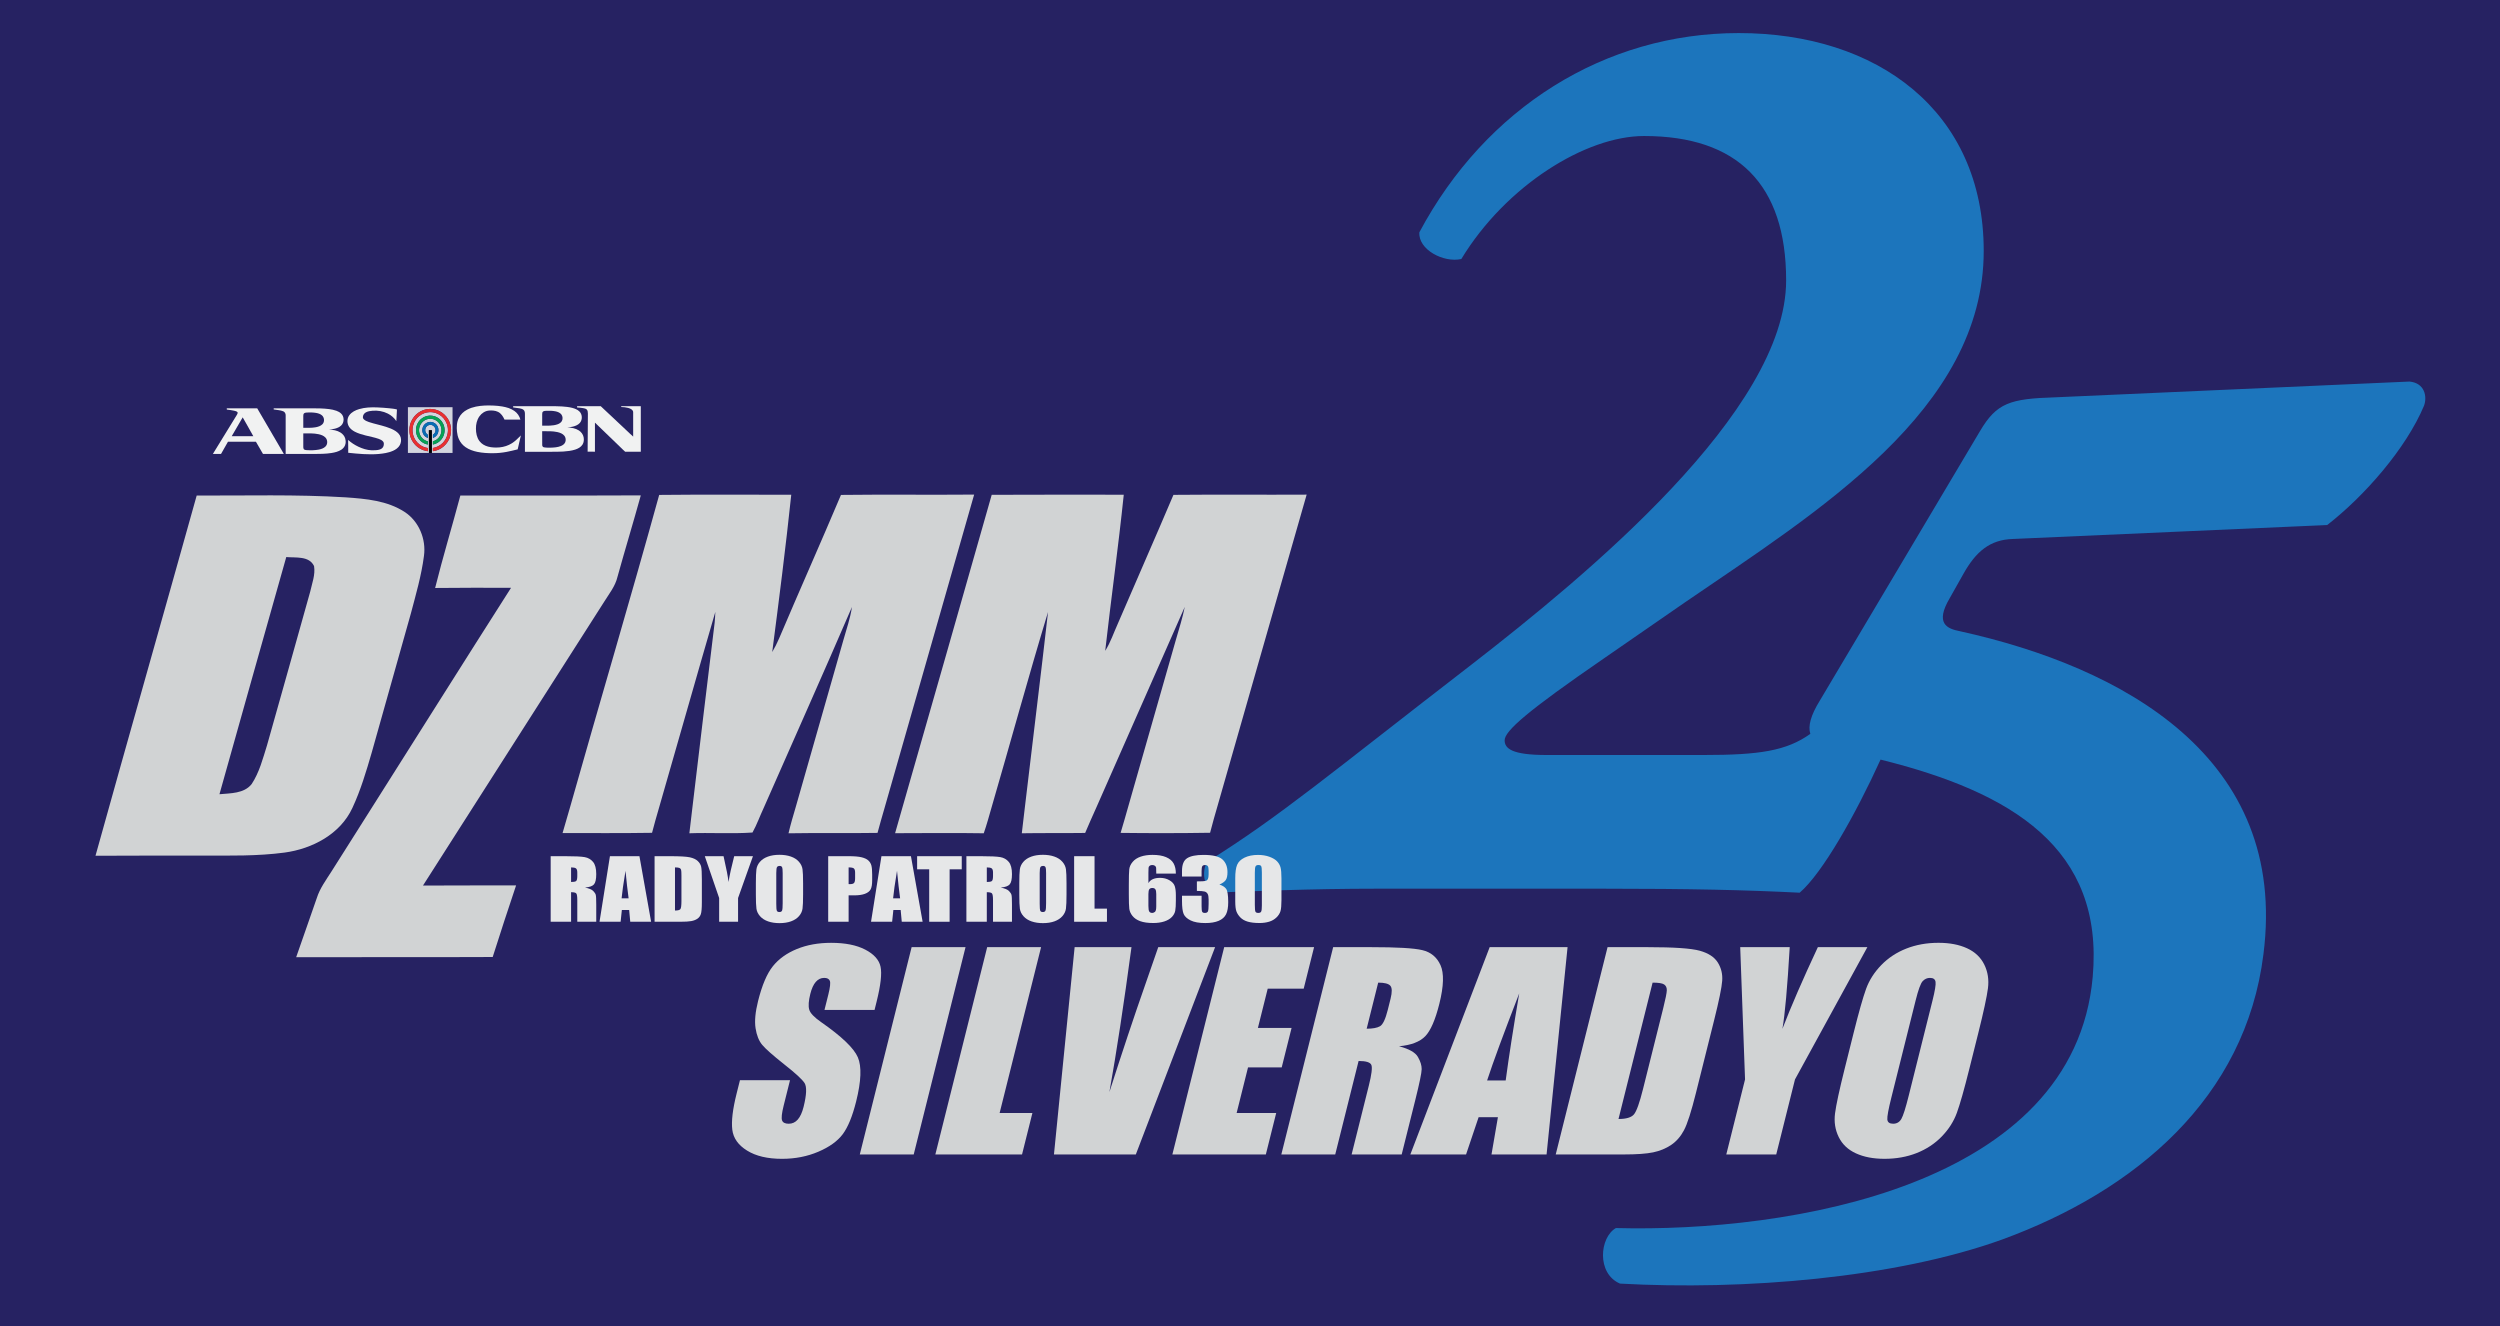
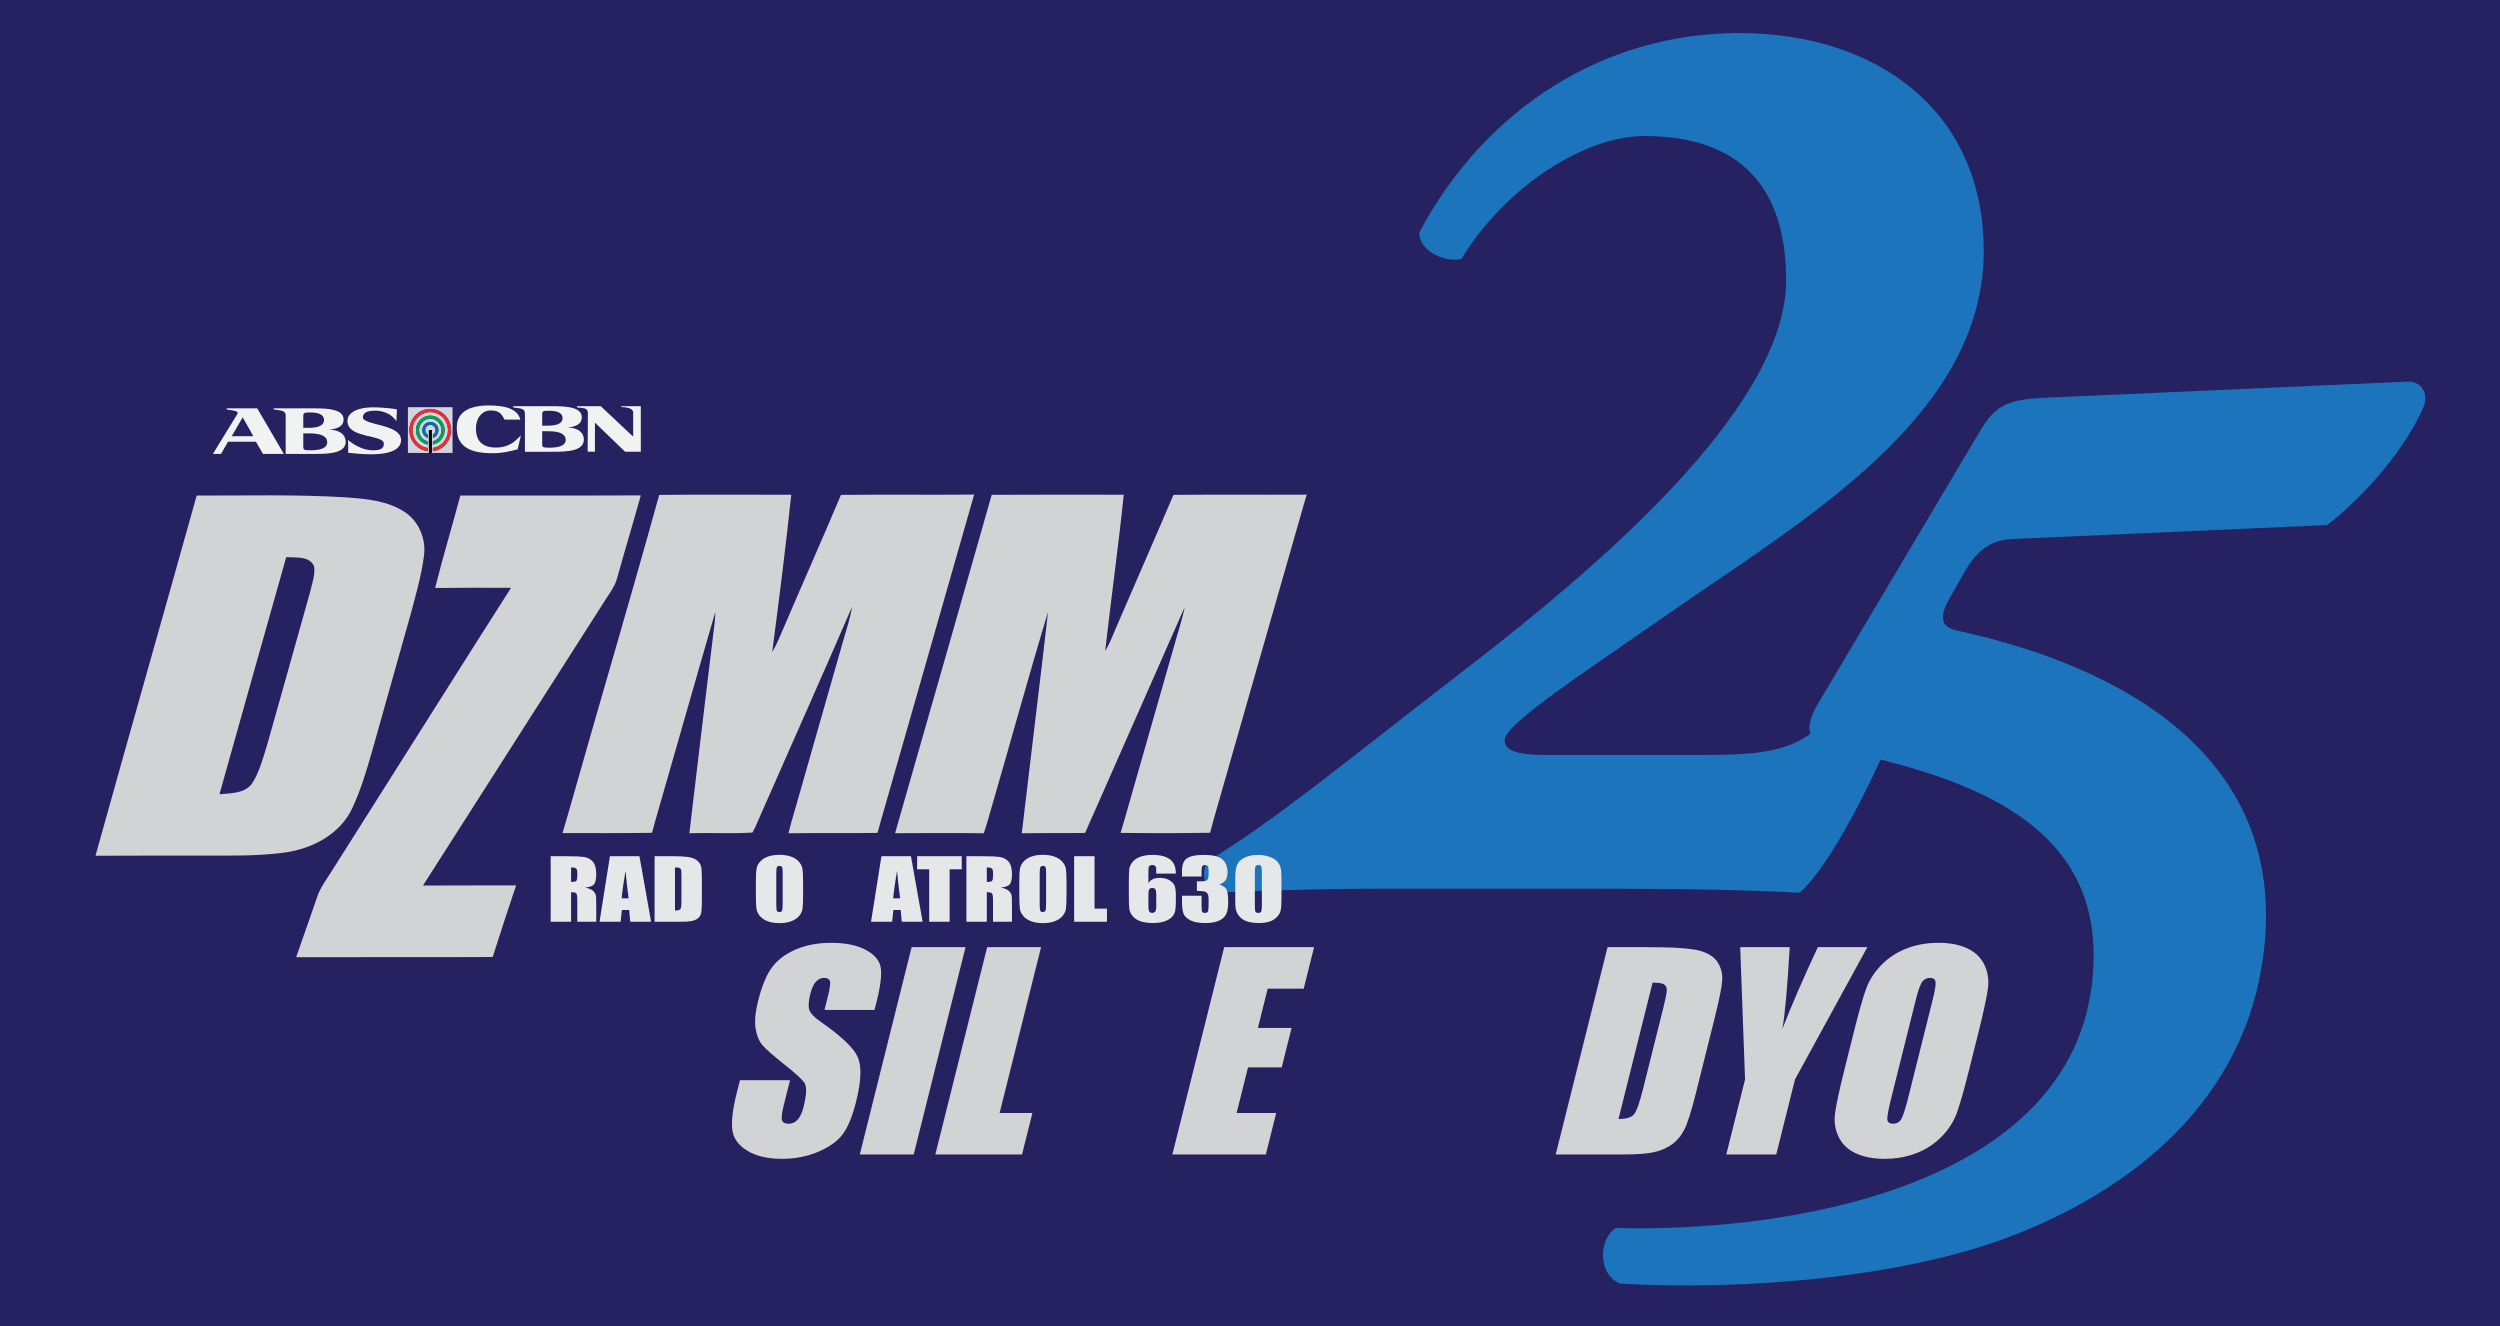
<svg xmlns="http://www.w3.org/2000/svg" version="1.1" x="0px" y="0px" width="1035px" height="549px" viewBox="0 0 1035 549" enable-background="new 0 0 1035 549" xml:space="preserve">
  <g id="Layer_1">
    <rect fill="#262262" width="1035" height="549" />
  </g>
  <g id="Layer_2">
    <path fill="#1C75BC" d="M997.499,157.964l-146.673,6.527c-18.709,0.574-24.199,2.319-31.096,13.971l-66.398,111.714   c-3.678,5.983-4.885,10.423-3.859,13.645c-9.901,7.069-21.12,8.753-44.19,8.753h-64.999c-14.562,0-17.363-2.767-17.363-6.09   c0-3.876,9.528-12.177,40.902-33.766l33.615-23.245c54.906-37.633,123.822-79.7,123.822-145.562   c0-58.118-44.26-90.218-101.411-90.218c-55.468,0-104.775,30.995-132.228,82.468c-0.561,7.193,10.085,12.73,17.368,11.07   c18.491-30.442,51.544-50.92,75.639-50.92c38.659,0,58.832,19.924,58.832,59.775c0,54.242-82.927,122.321-129.988,158.849   c-58.831,45.385-79.563,63.096-109.819,81.919c-2.238,4.423-1.122,9.959,2.241,12.728c15.688-0.557,40.343-1.662,68.358-1.662   h93.007c36.979,0,59.953,0.558,81.804,1.662c9.451-8.12,23.113-32.305,33.486-55.105c54.524,13.552,92.543,36.739,87.838,89.922   c-7.679,86.814-125.604,105.92-197.414,104.022c-6.742,3.862-8.064,18.792,1.697,22.994c50.931,2.841,113.759-2.19,158.373-18.305   c55.104-20.206,100.621-58.531,108.02-118.063c10.416-81.562-58.263-118.847-125.726-133.733   c-5.241-1.02-10.385-3.147-4.116-13.738l5.685-10.086c5.072-9.025,10.851-14.087,20.47-14.352l130.074-5.769   c15.461-12.007,32.658-31.662,40.091-49.394C1004.941,164.197,1003.843,158.525,997.499,157.964z" />
    <g>
      <path fill="#D1D3D4" d="M81.425,205.161c20.569,0.062,41.168-0.531,61.716,0.74c8.351,0.594,17.188,1.346,24.384,6.054    c5.913,3.846,8.965,11.287,7.99,18.209c-1.048,8.097-3.338,15.973-5.426,23.848c-5.394,19.249-10.82,38.487-16.246,57.714    c-2.246,7.717-4.546,15.454-7.948,22.744c-5.033,10.887-16.594,16.909-28.039,18.487c-11.296,1.515-22.731,1.25-34.101,1.26    c-14.741,0.022-29.481-0.042-44.222,0.064C53.363,304.527,67.554,254.892,81.425,205.161 M90.856,328.812    c4.556-0.434,10.173-0.233,13.32-4.197c3.2-4.834,4.641-10.557,6.359-16.026c5.967-21.209,11.984-42.408,17.888-63.639    c0.762-3.465,2.182-6.994,1.599-10.578c-2.003-4.312-7.609-3.391-11.509-3.751C109.252,263.341,100.044,296.082,90.856,328.812" />
      <path fill="#D1D3D4" d="M190.584,205.161c24.903-0.086,49.806,0.052,74.708-0.074c-3.116,11.266-6.526,22.459-9.653,33.726    c-0.912,3.901-3.486,7.048-5.552,10.377c-18.121,28.396-36.274,56.792-54.395,85.197c-6.867,10.727-13.745,21.464-20.58,32.232    c12.855-0.011,25.698-0.097,38.552-0.064c-3.307,9.857-6.549,19.737-9.686,29.647c-27.119,0.137-54.246-0.012-81.364,0.084    c2.808-8.171,5.743-16.311,8.541-24.496c1.261-4.005,3.794-7.406,6.02-10.916c5.604-8.851,11.231-17.679,16.795-26.541    c19.214-30.325,38.298-60.724,57.605-90.983c-10.479-0.021-20.95-0.054-31.431,0.074    C183.347,230.598,187.183,217.933,190.584,205.161" />
      <path fill="#D1D3D4" d="M272.902,204.896c18.227-0.201,36.454-0.053,54.68-0.075c-2.289,21.74-5.064,43.458-7.883,65.123    c1.06-1.813,2.023-3.678,2.84-5.608c8.435-19.862,17.23-39.565,25.623-59.439c18.376-0.233,36.761,0.031,55.136-0.138    c-12.334,43.191-24.69,86.383-37.046,129.575c-1.018,3.487-2.014,6.975-2.957,10.482c-12.281,0.203-24.574-0.051-36.856,0.17    c0.869-3.764,2.003-7.472,3.083-11.181c6.518-22.959,13.11-45.885,19.647-68.834c1.282-4.536,2.852-8.998,3.54-13.671    c-11.964,27.779-24.342,55.38-36.497,83.087c-1.599,3.403-2.849,6.985-4.684,10.28c-8.667,0.595-17.432-0.009-26.131,0.309    c0.414-3.614,0.837-7.229,1.282-10.854c3.073-25.448,6.03-50.919,9.187-76.357c0.149-1.475,0.223-2.946,0.275-4.43    c-7.862,26.985-15.492,54.034-23.292,81.041c-1.006,3.455-2.012,6.921-2.904,10.409c-12.345,0.201-24.701,0.095-37.046,0.106    c1.07-3.562,2.088-7.135,3.105-10.706C248.179,291.056,260.98,248.098,272.902,204.896" />
      <path fill="#D1D3D4" d="M410.567,204.853c18.217-0.116,36.443-0.021,54.671-0.042c-2.238,21.579-5.247,43.075-7.684,64.634    c2.214-3.508,3.508-7.473,5.215-11.225c7.65-17.796,15.471-35.519,23.037-53.347c18.384-0.181,36.76,0.012,55.146-0.095    c-12.347,42.885-24.533,85.823-36.846,128.717c-1.083,3.743-2.174,7.483-3.128,11.27c-12.344,0.2-24.7,0.2-37.045,0.051    c1.112-3.688,2.172-7.398,3.22-11.118c6.592-23.021,13.164-46.031,19.732-69.055c1.281-4.44,2.703-8.85,3.613-13.397    c-12.26,27.729-24.458,55.478-36.687,83.225c-1.536,3.446-3.094,6.88-4.557,10.367c-8.743,0.128-17.484-0.01-26.228,0.139    c0.424-3.754,0.858-7.494,1.324-11.226c3.137-26.806,6.508-53.579,9.537-80.396c-8.138,26.839-15.514,53.908-23.355,80.83    c-1.049,3.605-2.013,7.239-3.254,10.791c-12.237-0.202-24.478-0.054-36.708-0.032c1.04-3.582,2.057-7.153,3.063-10.736    C385.949,291.088,398.36,248.003,410.567,204.853" />
    </g>
    <g>
      <path fill="#E6E7E8" d="M227.978,354.463h5.982c3.986,0,6.687,0.127,8.098,0.386c1.411,0.252,2.563,0.911,3.454,1.968    c0.889,1.059,1.334,2.742,1.334,5.055c0,2.113-0.315,3.534-0.943,4.26c-0.63,0.727-1.868,1.16-3.714,1.308    c1.674,0.351,2.797,0.811,3.373,1.392c0.575,0.583,0.934,1.117,1.074,1.601c0.14,0.486,0.211,1.826,0.211,4.019v7.156h-7.849    v-9.02c0-1.452-0.137-2.352-0.412-2.699c-0.273-0.344-0.994-0.52-2.158-0.52v12.238h-8.45V354.463z M236.428,359.106v6.035    c0.952,0,1.616-0.11,1.999-0.324c0.381-0.22,0.571-0.929,0.571-2.124v-1.49c0-0.86-0.185-1.425-0.552-1.697    C238.079,359.238,237.406,359.106,236.428,359.106z" />
      <path fill="#E6E7E8" d="M264.728,354.463l4.832,27.143h-8.637l-0.452-4.879h-3.026l-0.507,4.879h-8.736l4.308-27.143H264.728z     M260.247,371.918c-0.428-3.078-0.856-6.877-1.285-11.404c-0.862,5.2-1.403,9-1.624,11.404H260.247z" />
      <path fill="#E6E7E8" d="M270.996,354.463h6.323c4.08,0,6.841,0.153,8.278,0.466c1.438,0.313,2.532,0.828,3.283,1.548    c0.75,0.71,1.218,1.509,1.407,2.387c0.185,0.877,0.28,2.601,0.28,5.174v9.507c0,2.437-0.139,4.065-0.413,4.885    c-0.275,0.823-0.751,1.465-1.436,1.93c-0.681,0.464-1.525,0.786-2.53,0.972c-1.002,0.186-2.517,0.275-4.536,0.275h-10.656V354.463    z M279.446,359.106v17.856c1.218,0,1.967-0.204,2.246-0.611c0.281-0.408,0.424-1.519,0.424-3.33v-10.546    c0-1.23-0.049-2.016-0.143-2.362c-0.092-0.35-0.307-0.603-0.642-0.763C280.997,359.187,280.368,359.106,279.446,359.106z" />
-       <path fill="#E6E7E8" d="M311.723,354.463l-6.163,17.321v9.821h-7.83v-9.821l-5.942-17.321h7.763    c1.215,5.297,1.897,8.864,2.051,10.696c0.47-2.897,1.254-6.459,2.356-10.696H311.723z" />
      <path fill="#E6E7E8" d="M332.479,370.356c0,2.729-0.078,4.66-0.232,5.794c-0.153,1.136-0.636,2.172-1.446,3.107    c-0.808,0.938-1.901,1.661-3.281,2.167c-1.377,0.501-2.984,0.753-4.817,0.753c-1.74,0-3.302-0.236-4.687-0.714    c-1.384-0.474-2.501-1.188-3.343-2.138c-0.844-0.947-1.344-1.985-1.506-3.1c-0.158-1.121-0.24-3.074-0.24-5.87v-4.645    c0-2.726,0.079-4.66,0.229-5.794c0.157-1.135,0.637-2.17,1.448-3.107c0.81-0.943,1.903-1.66,3.283-2.165    c1.376-0.503,2.983-0.754,4.816-0.754c1.739,0,3.303,0.235,4.688,0.713c1.385,0.475,2.5,1.188,3.34,2.138    c0.843,0.947,1.347,1.984,1.506,3.101c0.161,1.12,0.242,3.075,0.242,5.869V370.356z M324.028,361.437    c0-1.264-0.087-2.071-0.252-2.421c-0.169-0.356-0.513-0.529-1.033-0.529c-0.442,0-0.781,0.143-1.013,0.426    c-0.236,0.285-0.353,1.125-0.353,2.524v12.675c0,1.578,0.076,2.55,0.231,2.92c0.154,0.368,0.512,0.552,1.073,0.552    c0.577,0,0.945-0.21,1.105-0.638c0.161-0.425,0.242-1.437,0.242-3.033V361.437z" />
-       <path fill="#E6E7E8" d="M342.875,354.463h8.512c2.3,0,4.072,0.15,5.31,0.451c1.235,0.302,2.168,0.736,2.79,1.311    c0.623,0.568,1.042,1.26,1.263,2.066c0.222,0.813,0.331,2.066,0.331,3.768v2.364c0,1.731-0.211,2.993-0.64,3.787    c-0.429,0.792-1.216,1.402-2.36,1.826c-1.145,0.428-2.639,0.642-4.485,0.642h-2.267v10.928h-8.454V354.463z M351.328,359.106    v6.908c0.239,0.011,0.445,0.018,0.621,0.018c0.775,0,1.314-0.158,1.613-0.479c0.302-0.32,0.453-0.982,0.453-1.985v-2.234    c0-0.929-0.172-1.532-0.523-1.808C353.146,359.246,352.423,359.106,351.328,359.106z" />
      <path fill="#E6E7E8" d="M377.131,354.463l4.833,27.143h-8.637l-0.453-4.879h-3.023l-0.508,4.879h-8.736l4.311-27.143H377.131z     M372.65,371.918c-0.425-3.078-0.856-6.877-1.284-11.404c-0.862,5.2-1.404,9-1.622,11.404H372.65z" />
      <path fill="#E6E7E8" d="M398.161,354.463v5.432h-5.019v21.711h-8.451v-21.711h-5v-5.432H398.161z" />
      <path fill="#E6E7E8" d="M400.088,354.463h5.982c3.986,0,6.686,0.127,8.099,0.386c1.411,0.252,2.561,0.911,3.452,1.968    c0.889,1.059,1.334,2.742,1.334,5.055c0,2.113-0.313,3.534-0.944,4.26c-0.626,0.727-1.865,1.16-3.713,1.308    c1.674,0.351,2.799,0.811,3.372,1.392c0.576,0.583,0.935,1.117,1.074,1.601c0.14,0.486,0.211,1.826,0.211,4.019v7.156h-7.848    v-9.02c0-1.452-0.137-2.352-0.412-2.699c-0.274-0.344-0.994-0.52-2.157-0.52v12.238h-8.45V354.463z M408.538,359.106v6.035    c0.95,0,1.616-0.11,1.995-0.324c0.383-0.22,0.574-0.929,0.574-2.124v-1.49c0-0.86-0.187-1.425-0.552-1.697    C410.186,359.238,409.513,359.106,408.538,359.106z" />
      <path fill="#E6E7E8" d="M441.536,370.356c0,2.729-0.074,4.66-0.229,5.794c-0.156,1.136-0.637,2.172-1.447,3.107    c-0.807,0.938-1.904,1.661-3.28,2.167c-1.38,0.501-2.985,0.753-4.816,0.753c-1.74,0-3.303-0.236-4.69-0.714    c-1.384-0.474-2.497-1.188-3.34-2.138c-0.843-0.947-1.345-1.985-1.507-3.1c-0.161-1.121-0.238-3.074-0.238-5.87v-4.645    c0-2.726,0.074-4.66,0.229-5.794c0.152-1.135,0.636-2.17,1.446-3.107c0.81-0.943,1.901-1.66,3.281-2.165    c1.379-0.503,2.984-0.754,4.819-0.754c1.738,0,3.3,0.235,4.684,0.713c1.388,0.475,2.501,1.188,3.344,2.138    c0.843,0.947,1.343,1.984,1.506,3.101c0.159,1.12,0.239,3.075,0.239,5.869V370.356z M433.086,361.437    c0-1.264-0.084-2.071-0.25-2.421c-0.167-0.356-0.512-0.529-1.035-0.529c-0.441,0-0.777,0.143-1.012,0.426    c-0.235,0.285-0.352,1.125-0.352,2.524v12.675c0,1.578,0.075,2.55,0.229,2.92c0.154,0.368,0.512,0.552,1.074,0.552    c0.578,0,0.942-0.21,1.105-0.638c0.161-0.425,0.239-1.437,0.239-3.033V361.437z" />
      <path fill="#E6E7E8" d="M453.139,354.463v21.711h5.141v5.432h-13.59v-27.143H453.139z" />
      <path fill="#E6E7E8" d="M486.803,361.672h-8.109c0-1.267-0.018-2.06-0.05-2.39c-0.035-0.33-0.196-0.605-0.482-0.831    c-0.288-0.222-0.682-0.333-1.174-0.333c-0.416,0-0.757,0.105-1.024,0.315c-0.27,0.214-0.423,0.489-0.463,0.822    c-0.04,0.338-0.059,1.013-0.059,2.032v4.323c0.413-0.729,1.022-1.271,1.825-1.636c0.804-0.362,1.795-0.544,2.972-0.544    c1.484,0,2.797,0.333,3.936,1.007c1.136,0.67,1.859,1.475,2.166,2.415c0.307,0.938,0.463,2.206,0.463,3.805v2.164    c0,1.9-0.089,3.312-0.26,4.241c-0.177,0.928-0.643,1.785-1.396,2.574c-0.757,0.789-1.794,1.398-3.112,1.834    c-1.319,0.439-2.854,0.656-4.604,0.656c-2.184,0-3.969-0.253-5.362-0.754c-1.392-0.505-2.465-1.227-3.222-2.173    c-0.756-0.944-1.195-1.936-1.324-2.975c-0.127-1.041-0.191-3.059-0.191-6.054v-3.758c0-3.229,0.06-5.388,0.172-6.48    c0.113-1.088,0.579-2.118,1.396-3.092c0.816-0.976,1.929-1.701,3.341-2.19c1.414-0.486,3.041-0.729,4.89-0.729    c2.271,0,4.14,0.309,5.6,0.926c1.457,0.614,2.502,1.48,3.13,2.596C486.488,358.567,486.803,359.971,486.803,361.672z     M478.693,370.14c0-0.962-0.127-1.621-0.381-1.979c-0.256-0.356-0.671-0.537-1.244-0.537c-0.563,0-0.977,0.169-1.236,0.51    c-0.262,0.344-0.391,1.013-0.391,2.007v4.912c0,1.196,0.123,1.979,0.371,2.348c0.247,0.368,0.657,0.552,1.234,0.552    c0.348,0,0.709-0.142,1.084-0.427c0.372-0.284,0.562-1.054,0.562-2.309V370.14z" />
      <path fill="#E6E7E8" d="M504.828,366.223c1.229,0.347,2.146,0.913,2.749,1.702c0.602,0.788,0.904,2.639,0.904,5.545    c0,2.158-0.294,3.833-0.881,5.024c-0.591,1.191-1.609,2.099-3.052,2.72c-1.448,0.623-3.301,0.929-5.562,0.929    c-2.57,0-4.588-0.358-6.054-1.08c-1.465-0.721-2.43-1.604-2.89-2.65c-0.461-1.043-0.692-2.856-0.692-5.441v-2.145h8.107v4.412    c0,1.17,0.085,1.918,0.255,2.236c0.166,0.319,0.534,0.477,1.11,0.477c0.632,0,1.044-0.201,1.244-0.604    c0.201-0.401,0.303-1.451,0.303-3.149v-1.877c0-1.04-0.14-1.803-0.422-2.284c-0.281-0.479-0.694-0.795-1.244-0.946    c-0.551-0.149-1.612-0.236-3.193-0.26v-3.94c1.929,0,3.12-0.061,3.574-0.185c0.457-0.122,0.782-0.39,0.982-0.802    c0.201-0.413,0.303-1.064,0.303-1.946v-1.511c0-0.948-0.119-1.574-0.351-1.876c-0.235-0.304-0.6-0.452-1.095-0.452    c-0.562,0-0.945,0.157-1.153,0.476c-0.207,0.318-0.313,1-0.313,2.037v2.233h-8.107v-2.313c0-2.595,0.708-4.352,2.127-5.26    c1.419-0.912,3.672-1.368,6.766-1.368c3.868,0,6.489,0.632,7.867,1.896c1.38,1.263,2.067,3.016,2.067,5.261    c0,1.518-0.248,2.616-0.741,3.292C506.941,365.049,506.071,365.664,504.828,366.223z" />
      <path fill="#E6E7E8" d="M530.521,363.651v9.053c0,2.057-0.134,3.557-0.401,4.493c-0.27,0.938-0.825,1.817-1.665,2.633    c-0.845,0.814-1.86,1.402-3.054,1.76c-1.189,0.357-2.521,0.538-3.994,0.538c-1.938,0-3.551-0.187-4.836-0.562    c-1.285-0.376-2.31-0.962-3.072-1.753c-0.762-0.791-1.305-1.63-1.624-2.506c-0.322-0.878-0.482-2.273-0.482-4.185v-9.472    c0-2.495,0.257-4.362,0.771-5.604c0.517-1.237,1.541-2.232,3.072-2.983c1.532-0.747,3.391-1.124,5.57-1.124    c1.779,0,3.372,0.263,4.777,0.782c1.403,0.518,2.456,1.152,3.152,1.902c0.696,0.749,1.166,1.592,1.415,2.53    C530.396,360.094,530.521,361.595,530.521,363.651z M522.412,361.371c0-1.444-0.083-2.347-0.253-2.712    c-0.166-0.362-0.558-0.541-1.175-0.541c-0.601,0-0.998,0.19-1.193,0.577c-0.195,0.385-0.289,1.275-0.289,2.676v13.242    c0,1.576,0.09,2.528,0.271,2.853c0.181,0.323,0.57,0.485,1.171,0.485c0.604,0,1-0.191,1.186-0.568    c0.19-0.379,0.283-1.232,0.283-2.565V361.371z" />
    </g>
    <g>
      <path fill="#D1D3D4" d="M362.067,418.099h-20.729l1.592-6.361c0.742-2.971,0.948-4.867,0.622-5.672    c-0.328-0.813-1.108-1.22-2.345-1.22c-1.344,0-2.498,0.55-3.461,1.646c-0.962,1.093-1.722,2.756-2.278,4.98    c-0.716,2.862-0.867,5.026-0.451,6.475c0.372,1.448,2.032,3.199,4.983,5.248c8.468,5.895,13.512,10.737,15.147,14.517    c1.635,3.781,1.4,9.878-0.701,18.288c-1.528,6.115-3.372,10.62-5.526,13.518c-2.156,2.897-5.527,5.33-10.121,7.29    c-4.586,1.961-9.604,2.941-15.047,2.941c-5.973,0-10.787-1.129-14.446-3.401c-3.656-2.253-5.702-5.132-6.134-8.632    c-0.434-3.497,0.154-8.463,1.762-14.903l1.403-5.612h20.728l-2.611,10.444c-0.804,3.215-1.029,5.283-0.674,6.206    c0.351,0.915,1.27,1.372,2.754,1.372c1.483,0,2.735-0.581,3.75-1.748c1.015-1.164,1.811-2.897,2.39-5.203    c1.26-5.045,1.396-8.347,0.405-9.904c-1.023-1.555-3.854-4.152-8.494-7.795c-4.63-3.672-7.638-6.342-9.025-8.002    c-1.388-1.661-2.306-3.957-2.757-6.892s-0.106-6.678,1.034-11.239c1.643-6.57,3.684-11.378,6.122-14.418    c2.439-3.039,5.743-5.415,9.922-7.129c4.17-1.715,8.91-2.57,14.211-2.57c5.796,0,10.5,0.935,14.114,2.809    c3.614,1.873,5.725,4.231,6.346,7.076c0.608,2.846,0.065,7.678-1.642,14.498L362.067,418.099z" />
      <path fill="#D1D3D4" d="M399.73,392.124l-21.455,85.822h-22.318l21.457-85.822H399.73z" />
      <path fill="#D1D3D4" d="M431.008,392.124l-17.162,68.649h13.571l-4.295,17.173h-35.889l21.457-85.822H431.008z" />
-       <path fill="#D1D3D4" d="M503.051,392.124l-32.82,85.822h-33.892l8.558-85.822h23.538c-3.169,23.635-6.221,43.644-9.145,60.004    c5.292-16.536,10.181-31.211,14.688-44.05l5.536-15.954H503.051z" />
      <path fill="#D1D3D4" d="M506.814,392.124h37.213l-4.294,17.174h-14.896l-4.067,16.276h13.941l-4.084,16.318h-13.941l-4.717,18.881    h16.381l-4.294,17.173h-38.698L506.814,392.124z" />
-       <path fill="#D1D3D4" d="M551.929,392.124h15.794c10.531,0,17.559,0.397,21.084,1.22c3.527,0.812,6.044,2.888,7.566,6.23    c1.506,3.336,1.356,8.663-0.477,15.979c-1.669,6.68-3.622,11.167-5.856,13.465c-2.232,2.296-5.849,3.677-10.841,4.134    c4.146,1.096,6.747,2.564,7.805,4.401c1.062,1.837,1.584,3.523,1.574,5.062c-0.02,1.536-0.889,5.771-2.62,12.696l-5.659,22.635    h-20.725l7.128-28.517c1.148-4.598,1.498-7.441,1.046-8.537c-0.449-1.094-2.213-1.645-5.287-1.645l-9.674,38.698H530.47    L551.929,392.124z M570.572,406.809l-4.771,19.081c2.508,0,4.354-0.351,5.53-1.032c1.184-0.691,2.243-2.927,3.19-6.705    l1.181-4.717c0.678-2.723,0.639-4.508-0.121-5.357C574.822,407.231,573.154,406.809,570.572,406.809z" />
-       <path fill="#D1D3D4" d="M648.972,392.124l-8.69,85.822h-22.803l2.655-15.425h-7.987l-5.2,15.425H583.88l32.846-85.822H648.972z     M623.355,447.308c1.298-9.727,3.17-21.744,5.607-36.048c-6.376,16.434-10.812,28.448-13.297,36.048H623.355z" />
      <path fill="#D1D3D4" d="M665.529,392.124h16.696c10.78,0,17.944,0.495,21.497,1.483c3.55,0.989,6.035,2.615,7.45,4.875    c1.411,2.262,2.017,4.779,1.82,7.556c-0.2,2.775-1.315,8.225-3.346,16.347l-7.515,30.063c-1.926,7.705-3.573,12.857-4.953,15.454    c-1.369,2.597-3.144,4.63-5.311,6.097c-2.172,1.464-4.652,2.493-7.445,3.072c-2.805,0.585-6.867,0.875-12.201,0.875h-28.151    L665.529,392.124z M684.176,406.809l-14.116,56.455c3.218,0,5.36-0.645,6.419-1.935c1.069-1.291,2.315-4.807,3.746-10.529    l8.337-33.339c0.971-3.887,1.473-6.379,1.497-7.474c0.027-1.094-0.333-1.896-1.095-2.411    C688.212,407.063,686.613,406.809,684.176,406.809z" />
      <path fill="#D1D3D4" d="M773.086,392.124l-29.964,54.761l-7.765,31.062h-20.674l7.766-31.062l-2.001-54.761h20.498    c-0.978,16.74-1.988,28.022-3.031,33.821c3.526-9.155,8.415-20.436,14.673-33.821H773.086z" />
      <path fill="#D1D3D4" d="M815.336,442.378c-2.152,8.624-3.883,14.721-5.188,18.314c-1.298,3.586-3.393,6.865-6.275,9.832    c-2.879,2.962-6.333,5.241-10.375,6.841c-4.037,1.59-8.48,2.384-13.319,2.384c-4.596,0-8.533-0.749-11.814-2.26    c-3.284-1.492-5.661-3.746-7.136-6.749c-1.476-3.013-1.983-6.274-1.523-9.809c0.461-3.544,1.791-9.718,4.002-18.554l3.671-14.685    c2.152-8.624,3.885-14.729,5.182-18.318c1.311-3.585,3.4-6.861,6.279-9.828c2.881-2.971,6.34-5.253,10.379-6.842    c4.036-1.588,8.477-2.383,13.318-2.383c4.594,0,8.53,0.748,11.815,2.256c3.278,1.5,5.662,3.752,7.138,6.753    c1.476,3.006,1.98,6.274,1.522,9.809c-0.46,3.533-1.792,9.718-4.003,18.554L815.336,442.378z M800.068,414.174    c0.999-3.992,1.419-6.547,1.252-7.657c-0.158-1.113-0.935-1.671-2.309-1.671c-1.167,0-2.17,0.453-3.019,1.351    c-0.84,0.902-1.817,3.563-2.918,7.978l-10.017,40.067c-1.253,4.994-1.814,8.069-1.702,9.233c0.114,1.167,0.917,1.748,2.401,1.748    c1.517,0,2.657-0.67,3.419-2.013c0.761-1.342,1.771-4.54,3.034-9.595L800.068,414.174z" />
    </g>
    <g>
      <g>
        <path fill="#D3D5DE" d="M168.877,168.594h18.476v18.931c-0.165-0.007-0.328,0-0.491-0.002c-2.652,0-5.304,0-7.956,0     c-0.042-0.001-0.084,0.005-0.125-0.008c0.001-2.387,0-4.773,0-7.16c0.001-0.755-0.001-1.509,0.001-2.263     c-0.407-0.005-0.816,0-1.225-0.002c0.002,1.171,0.01,2.343,0.012,3.513c0.004,1.195,0.009,2.387,0.012,3.582     c-0.004,0.088,0.006,0.179,0,0.27c0.004,0.13,0.005,0.26,0.001,0.391c0.006,0.151,0.001,0.303,0.003,0.456     c0.002,0.404,0,0.809,0.006,1.214c-0.041,0.01-0.084,0.008-0.126,0.008c-2.759,0-5.517,0-8.276,0     c-0.104-0.004-0.208,0.003-0.313-0.004C168.877,181.21,168.876,174.903,168.877,168.594 M175.388,169.746     c-1.523,0.513-2.897,1.473-3.918,2.73c-0.612,0.749-1.098,1.601-1.435,2.51c-0.469,1.259-0.642,2.63-0.509,3.969     c0.107,1.13,0.437,2.238,0.96,3.241c0.382,0.733,0.867,1.412,1.437,2.007c0.587,0.615,1.262,1.144,1.998,1.561     c0.782,0.443,1.633,0.76,2.512,0.937c0.237,0.045,0.477,0.088,0.718,0.108c0-0.394-0.003-0.786-0.001-1.182     c-0.001-0.047,0.003-0.097-0.007-0.146c-1.271-0.168-2.494-0.69-3.507-1.488c-0.627-0.494-1.177-1.09-1.618-1.76     c-0.577-0.875-0.97-1.877-1.138-2.92c-0.167-1.032-0.125-2.1,0.135-3.112c0.205-0.795,0.538-1.555,0.985-2.239     c0.394-0.604,0.873-1.15,1.42-1.613c0.675-0.575,1.454-1.023,2.286-1.318c0.68-0.24,1.395-0.377,2.113-0.405     c0.909-0.039,1.826,0.097,2.688,0.399c0.825,0.287,1.597,0.729,2.27,1.294c0.648,0.543,1.206,1.202,1.637,1.936     c0.46,0.782,0.778,1.648,0.93,2.545c0.17,1.011,0.14,2.06-0.101,3.059c-0.312,1.309-0.985,2.529-1.92,3.483     c-1.096,1.13-2.557,1.891-4.103,2.122c-0.012,0.154-0.001,0.307-0.007,0.46c0.01,0.291,0.001,0.583,0.007,0.875     c1.237-0.16,2.44-0.6,3.494-1.278c1.416-0.905,2.562-2.236,3.256-3.784c0.396-0.875,0.645-1.819,0.737-2.779     c0.037-0.403,0.055-0.809,0.035-1.214c-0.002-0.062-0.001-0.123-0.009-0.184c-0.078-1.384-0.485-2.748-1.18-3.94     c-0.822-1.417-2.045-2.592-3.484-3.346c-1.005-0.528-2.118-0.853-3.247-0.943c-0.178-0.019-0.356-0.021-0.535-0.03     C177.305,169.28,176.319,169.428,175.388,169.746 M177.743,172.079c-1.197,0.075-2.367,0.539-3.301,1.304     c-0.638,0.518-1.168,1.171-1.55,1.906c-0.392,0.757-0.62,1.599-0.668,2.451c-0.039,0.674,0.033,1.354,0.214,2.003     c0.133,0.475,0.323,0.934,0.567,1.363c0.409,0.722,0.968,1.354,1.627,1.849c0.74,0.555,1.61,0.93,2.517,1.083     c0-0.432,0-0.867,0-1.299c0.006-0.028-0.028-0.025-0.045-0.031c-0.79-0.178-1.531-0.576-2.125-1.137     c-0.668-0.626-1.153-1.457-1.365-2.357c-0.174-0.731-0.171-1.502,0-2.233c0.092-0.38,0.23-0.75,0.41-1.094     c0.345-0.659,0.842-1.233,1.442-1.661c0.7-0.501,1.541-0.798,2.395-0.845c1.027-0.065,2.074,0.235,2.916,0.837     c0.691,0.486,1.245,1.168,1.587,1.946c0.413,0.926,0.515,1.989,0.293,2.979c-0.188,0.852-0.616,1.647-1.219,2.268     c-0.602,0.626-1.38,1.077-2.217,1.283c0,0.441-0.002,0.884,0,1.326c0.393-0.067,0.776-0.187,1.146-0.337     c0.791-0.327,1.509-0.829,2.091-1.462c0.593-0.64,1.045-1.414,1.313-2.251c0.314-0.97,0.375-2.021,0.187-3.023     c-0.091-0.475-0.236-0.938-0.435-1.377c-0.335-0.74-0.821-1.41-1.417-1.956c-0.647-0.596-1.425-1.042-2.262-1.298     c-0.588-0.18-1.202-0.262-1.813-0.253C177.936,172.073,177.838,172.067,177.743,172.079 M176.884,174.937     c-0.362,0.153-0.696,0.376-0.984,0.646c-0.557,0.526-0.932,1.25-1.033,2.017c-0.088,0.634,0,1.293,0.262,1.878     c0.344,0.782,0.992,1.42,1.771,1.746c0.08,0.031,0.157,0.066,0.24,0.087c0.002-0.203,0-0.406,0-0.608     c-0.005-0.239,0.001-0.479-0.003-0.716c-0.061-0.041-0.124-0.076-0.182-0.12c-0.338-0.24-0.607-0.582-0.762-0.97     c-0.228-0.566-0.206-1.227,0.057-1.773c0.146-0.305,0.363-0.57,0.626-0.777c0.301-0.235,0.662-0.388,1.039-0.433     c0.13-0.02,0.261-0.014,0.392-0.013c0.349,0.02,0.691,0.131,0.99,0.315c0.355,0.22,0.646,0.549,0.822,0.933     c0.203,0.434,0.256,0.937,0.153,1.407c-0.091,0.41-0.3,0.792-0.597,1.084c-0.133,0.129-0.279,0.248-0.443,0.336     c-0.001,0.014-0.003,0.028-0.003,0.043c0.002,0.273,0.005,0.549,0.005,0.825c0.009,0.152,0.004,0.304,0.008,0.457     c0.09-0.022,0.177-0.062,0.264-0.096c0.231-0.101,0.452-0.224,0.653-0.375c0.66-0.48,1.127-1.22,1.292-2.027     c0.1-0.489,0.1-0.999-0.01-1.487c-0.176-0.795-0.648-1.517-1.295-1.994c-0.373-0.275-0.8-0.472-1.248-0.571     C178.229,174.603,177.514,174.666,176.884,174.937L176.884,174.937z" />
        <path fill="#E92F30" d="M175.388,169.746c0.931-0.317,1.917-0.465,2.898-0.448c0.178,0.009,0.356,0.011,0.535,0.03     c1.129,0.09,2.242,0.415,3.247,0.943c1.439,0.754,2.662,1.929,3.484,3.346c0.695,1.193,1.103,2.557,1.18,3.94     c0.008,0.061,0.006,0.122,0.009,0.184c0.02,0.406,0.001,0.812-0.035,1.214c-0.092,0.96-0.342,1.904-0.737,2.779     c-0.694,1.548-1.84,2.879-3.256,3.784c-1.053,0.678-2.257,1.118-3.494,1.278c-0.005-0.292,0.003-0.584-0.007-0.875     c0.005-0.153-0.005-0.306,0.007-0.46c1.545-0.23,3.007-0.992,4.102-2.122c0.936-0.954,1.609-2.174,1.921-3.483     c0.241-0.999,0.271-2.048,0.101-3.059c-0.152-0.896-0.47-1.763-0.93-2.545c-0.432-0.733-0.989-1.392-1.639-1.936     c-0.671-0.565-1.443-1.007-2.268-1.294c-0.862-0.303-1.778-0.438-2.688-0.399c-0.718,0.028-1.434,0.165-2.114,0.405     c-0.833,0.294-1.61,0.743-2.285,1.318c-0.548,0.463-1.027,1.01-1.42,1.613c-0.447,0.684-0.78,1.444-0.985,2.239     c-0.26,1.012-0.302,2.081-0.135,3.112c0.168,1.043,0.561,2.045,1.138,2.92c0.441,0.67,0.991,1.267,1.618,1.76     c1.013,0.798,2.236,1.32,3.507,1.488c0.01,0.049,0.005,0.098,0.007,0.146c-0.001,0.396,0.002,0.788,0.001,1.182     c-0.242-0.021-0.481-0.063-0.718-0.108c-0.878-0.177-1.73-0.494-2.512-0.937c-0.735-0.417-1.411-0.945-1.998-1.561     c-0.57-0.595-1.055-1.273-1.437-2.007c-0.523-1.003-0.853-2.11-0.96-3.241c-0.133-1.338,0.04-2.71,0.509-3.969     c0.337-0.91,0.823-1.762,1.435-2.51C172.491,171.218,173.865,170.259,175.388,169.746L175.388,169.746z" />
        <path fill="#07A153" d="M177.743,172.079c0.096-0.012,0.193-0.006,0.288-0.015c0.612-0.009,1.226,0.074,1.813,0.253     c0.837,0.255,1.615,0.702,2.262,1.298c0.596,0.545,1.082,1.215,1.417,1.956c0.199,0.438,0.344,0.902,0.435,1.376     c0.188,1.002,0.127,2.054-0.187,3.023c-0.269,0.837-0.72,1.611-1.313,2.251c-0.582,0.633-1.3,1.135-2.091,1.462     c-0.37,0.15-0.753,0.27-1.146,0.337c-0.002-0.442,0-0.884,0-1.326c0.837-0.206,1.615-0.657,2.217-1.283     c0.603-0.621,1.03-1.416,1.219-2.268c0.221-0.99,0.12-2.053-0.293-2.979c-0.342-0.778-0.896-1.46-1.587-1.946     c-0.842-0.602-1.889-0.902-2.916-0.837c-0.854,0.046-1.695,0.343-2.395,0.845c-0.6,0.427-1.097,1.002-1.442,1.661     c-0.18,0.345-0.318,0.714-0.41,1.094c-0.171,0.731-0.174,1.503,0,2.233c0.212,0.9,0.697,1.73,1.365,2.357     c0.594,0.561,1.335,0.958,2.125,1.138c0.018,0.005,0.052,0.001,0.045,0.031c0,0.431,0,0.866,0,1.298     c-0.907-0.153-1.776-0.528-2.517-1.083c-0.659-0.493-1.219-1.127-1.627-1.849c-0.244-0.428-0.434-0.888-0.567-1.363     c-0.181-0.65-0.253-1.329-0.214-2.003c0.048-0.852,0.276-1.694,0.668-2.451c0.381-0.735,0.912-1.388,1.55-1.906     C175.375,172.618,176.545,172.153,177.743,172.079L177.743,172.079z" />
        <path fill="#076CB3" d="M176.884,174.937c0.63-0.271,1.345-0.333,2.012-0.186c0.448,0.099,0.875,0.295,1.248,0.571     c0.647,0.477,1.119,1.198,1.295,1.994c0.11,0.488,0.11,0.998,0.01,1.487c-0.165,0.807-0.632,1.546-1.292,2.027     c-0.202,0.151-0.422,0.275-0.653,0.375c-0.086,0.034-0.173,0.074-0.264,0.096c-0.003-0.153,0.001-0.305-0.008-0.457     c0-0.276-0.003-0.551-0.005-0.825c0-0.015,0.002-0.03,0.003-0.043c0.164-0.088,0.31-0.207,0.443-0.336     c0.297-0.292,0.507-0.674,0.597-1.084c0.104-0.47,0.05-0.973-0.153-1.407c-0.177-0.384-0.467-0.713-0.822-0.933     c-0.298-0.184-0.641-0.295-0.99-0.315c-0.13-0.001-0.262-0.007-0.392,0.013c-0.377,0.045-0.738,0.198-1.039,0.433     c-0.263,0.207-0.479,0.473-0.626,0.777c-0.263,0.546-0.285,1.207-0.057,1.773c0.155,0.389,0.423,0.73,0.762,0.97     c0.058,0.043,0.123,0.079,0.182,0.12c0.005,0.237-0.001,0.477,0.003,0.716c0,0.203,0.001,0.405,0,0.608     c-0.083-0.021-0.16-0.056-0.24-0.087c-0.778-0.325-1.427-0.963-1.771-1.746c-0.262-0.585-0.35-1.245-0.262-1.878     c0.102-0.767,0.477-1.49,1.033-2.017C176.188,175.312,176.522,175.09,176.884,174.937L176.884,174.937z" />
        <path fill="#010101" d="M177.557,178.089c0.409,0.002,0.818-0.003,1.225,0.002c-0.003,0.754,0,1.508-0.001,2.263     c0,2.386,0.001,4.773,0,7.16c-0.085-0.009-0.173-0.001-0.26-0.003c-0.22,0-0.44,0-0.659,0c-0.091,0.002-0.183-0.007-0.271,0.003     c-0.006-0.405-0.004-0.81-0.006-1.214c-0.001-0.153,0.003-0.305-0.003-0.456c0.003-0.13,0.003-0.261-0.001-0.391     c0.006-0.091-0.004-0.182,0-0.27c-0.002-1.195-0.007-2.387-0.012-3.582C177.567,180.432,177.559,179.26,177.557,178.089     L177.557,178.089z" />
      </g>
      <path fill="#F1F2F2" d="M148.712,169.362c2.377-0.7,4.882-0.787,7.341-0.701c1.69,0.074,3.379,0.186,5.062,0.359    c1.078,0.125,2.176,0.2,3.224,0.505c-0.067,1.612-0.164,3.219-0.253,4.832c-0.867-1.35-2.118-2.428-3.546-3.143    c-1.933-0.977-4.141-1.345-6.289-1.17c-0.945,0.066-1.912,0.213-2.759,0.663c-0.651,0.356-1.171,1.002-1.229,1.762    c-0.09,0.404,0.05,0.835,0.35,1.118c0.578,0.579,1.37,0.861,2.121,1.139c2.33,0.777,4.753,1.23,7.091,1.986    c1.373,0.438,2.741,0.958,3.952,1.755c0.929,0.614,1.765,1.469,2.097,2.56c0.304,1.058,0.187,2.238-0.332,3.211    c-0.61,1.15-1.738,1.915-2.902,2.426c-1.868,0.806-3.906,1.106-5.916,1.286c-4.192,0.352-8.396-0.075-12.565-0.501    c-0.03-1.772,0.04-3.557-0.04-5.323c1.26,1.144,2.701,2.075,4.235,2.804c1.729,0.816,3.594,1.42,5.516,1.489    c1.168,0.003,2.372,0.021,3.489-0.372c0.668-0.238,1.26-0.755,1.437-1.465c0.135-0.565,0.224-1.234-0.15-1.73    c-0.457-0.587-1.162-0.902-1.84-1.156c-1.791-0.635-3.671-0.954-5.509-1.429c-1.532-0.393-3.07-0.834-4.476-1.58    c-0.851-0.462-1.654-1.057-2.217-1.86c-1-1.44-1.048-3.54,0.033-4.951C145.623,170.559,147.174,169.819,148.712,169.362    L148.712,169.362z" />
-       <path fill="#F1F2F2" d="M200.736,167.887c2.409-0.068,4.828-0.003,7.207,0.393c1.756,0.312,3.536,0.8,5.006,1.849    c1.23,0.848,2.127,2.151,2.499,3.598c-2.195,0.004-4.394,0.018-6.589-0.006c-0.568-1.292-1.386-2.591-2.704-3.22    c-1.17-0.563-2.508-0.625-3.781-0.521c-1.566,0.157-2.989,1.088-3.881,2.366c-1.059,1.474-1.482,3.325-1.456,5.121    c0.01,1.785,0.352,3.657,1.438,5.121c0.868,1.18,2.2,1.947,3.604,2.314c1.55,0.415,3.179,0.439,4.772,0.313    c1.776-0.177,3.521-0.73,5.032-1.685c1.432-0.872,2.576-2.108,3.761-3.271c-0.428,1.927-0.908,3.842-1.327,5.771    c-1.517,0.394-3.047,0.739-4.583,1.049c-1.861,0.352-3.754,0.541-5.649,0.545c-2.176,0.019-4.363-0.114-6.498-0.552    c-1.702-0.362-3.385-0.939-4.825-1.931c-1.208-0.824-2.19-1.979-2.777-3.318c-0.435-0.99-0.692-2.052-0.796-3.128    c-0.199-1.915-0.121-3.945,0.78-5.688c0.722-1.494,2.001-2.667,3.465-3.422C195.676,168.403,198.236,168.026,200.736,167.887    L200.736,167.887z" />
+       <path fill="#F1F2F2" d="M200.736,167.887c2.409-0.068,4.828-0.003,7.207,0.393c1.756,0.312,3.536,0.8,5.006,1.849    c1.23,0.848,2.127,2.151,2.499,3.598c-2.195,0.004-4.394,0.018-6.589-0.006c-0.568-1.292-1.386-2.591-2.704-3.22    c-1.17-0.563-2.508-0.625-3.781-0.521c-1.566,0.157-2.989,1.088-3.881,2.366c-1.059,1.474-1.482,3.325-1.456,5.121    c0.01,1.785,0.352,3.657,1.438,5.121c0.868,1.18,2.2,1.947,3.604,2.314c1.55,0.415,3.179,0.439,4.772,0.313    c1.776-0.177,3.521-0.73,5.032-1.685c1.432-0.872,2.576-2.108,3.761-3.271c-0.428,1.927-0.908,3.842-1.327,5.771    c-1.517,0.394-3.047,0.739-4.583,1.049c-1.861,0.352-3.754,0.541-5.649,0.545c-2.176,0.019-4.363-0.114-6.498-0.552    c-1.702-0.362-3.385-0.939-4.825-1.931c-1.208-0.824-2.19-1.979-2.777-3.318c-0.435-0.99-0.692-2.052-0.796-3.128    c-0.199-1.915-0.121-3.945,0.78-5.688c0.722-1.494,2.001-2.667,3.465-3.422C195.676,168.403,198.236,168.026,200.736,167.887    L200.736,167.887" />
      <path fill="#F1F2F2" d="M128.781,169.042c2.484-0.007,4.978,0.009,7.445,0.318c1.049,0.14,2.095,0.35,3.091,0.715    c0.675,0.265,1.34,0.597,1.873,1.102c1.406,1.252,1.412,3.732,0.032,5.006c-0.69,0.657-1.599,1.028-2.507,1.271    c-0.816,0.225-1.662,0.298-2.495,0.431c1.634,0.007,3.321,0.304,4.731,1.175c0.921,0.567,1.68,1.445,1.978,2.5    c0.175,0.665,0.244,1.365,0.122,2.045c-0.142,1.067-0.84,1.989-1.727,2.561c-1.226,0.802-2.683,1.146-4.108,1.379    c-2.38,0.371-4.793,0.382-7.196,0.39c-3.917,0.002-7.836-0.005-11.754,0.004c0.006-5.333,0.003-10.665,0.002-15.995    c0.018-0.685-0.338-1.378-0.979-1.657c-1.261-0.535-2.664-0.511-3.985-0.776c0.004-0.159,0.006-0.316,0.009-0.471    C118.47,169.043,123.626,169.042,128.781,169.042 M125.826,171.178c-0.238,0.286-0.259,0.686-0.265,1.044    c-0.001,1.633,0,3.265,0,4.896c1.706-0.009,3.429,0.083,5.119-0.226c1.015-0.193,2.077-0.509,2.821-1.27    c0.947-0.99,0.825-2.741-0.187-3.644c-0.674-0.605-1.573-0.874-2.446-1.032c-1.226-0.211-2.472-0.218-3.71-0.168    C126.699,170.825,126.18,170.837,125.826,171.178 M125.561,179.415c0,1.88,0,3.762,0,5.644c0.008,0.307,0.031,0.649,0.222,0.906    c0.301,0.315,0.768,0.356,1.177,0.392c1.688,0.1,3.399,0.088,5.064-0.232c0.974-0.205,1.981-0.531,2.705-1.25    c1.032-0.985,0.95-2.824-0.06-3.796c-0.733-0.734-1.747-1.085-2.738-1.308C129.84,179.305,127.686,179.435,125.561,179.415    L125.561,179.415z" />
      <path fill="#F1F2F2" d="M93.883,169.042c4.201-0.001,8.4,0.001,12.601-0.001c3.681,6.297,7.362,12.595,11.035,18.896    c-2.881-0.004-5.764,0.005-8.646-0.005c-0.965-1.69-1.958-3.361-2.92-5.052c-3.858-0.016-7.716-0.005-11.573-0.004    c-0.947,1.696-1.93,3.371-2.88,5.067c-1.117-0.022-2.234,0.015-3.35-0.022v-0.026c3.331-5.395,6.626-10.81,9.954-16.206    c0.15-0.303,0.357-0.638,0.261-0.984c-0.341-0.447-0.933-0.532-1.439-0.669c-1.002-0.21-2.016-0.36-3.034-0.478    C93.89,169.384,93.887,169.21,93.883,169.042 M95.937,180.579c2.974-0.002,5.949,0.008,8.923-0.005    c-0.466-0.873-0.969-1.729-1.447-2.597c-0.989-1.724-1.924-3.483-2.94-5.19C98.979,175.395,97.447,177.981,95.937,180.579    L95.937,180.579z" />
      <path fill="#F1F2F2" d="M212.443,168.165c5.05,0.005,10.098,0,15.147,0.002c1.688-0.015,3.376,0.016,5.063,0.101    c1.447,0.1,2.899,0.237,4.307,0.604c1.03,0.285,2.071,0.676,2.863,1.421c1.325,1.211,1.393,3.495,0.213,4.826    c-0.748,0.815-1.813,1.251-2.869,1.505c-0.755,0.187-1.529,0.267-2.296,0.368c1.654,0.007,3.372,0.306,4.785,1.217    c0.98,0.626,1.737,1.631,1.959,2.783c0.204,1.031,0.117,2.162-0.457,3.067c-0.674,1.068-1.848,1.682-3.016,2.065    c-1.602,0.525-3.294,0.692-4.967,0.813c-1.73,0.087-3.465,0.108-5.197,0.096c-3.553,0.003-7.105-0.009-10.658,0.005    c0.005-5.229,0.002-10.458,0.002-15.689c-0.007-0.597-0.095-1.273-0.583-1.678c-0.447-0.362-1.024-0.496-1.572-0.616    c-0.901-0.165-1.811-0.287-2.72-0.376C212.446,168.505,212.444,168.333,212.443,168.165 M224.863,170.349    c-0.36,0.231-0.384,0.704-0.395,1.09c-0.019,1.598-0.003,3.195-0.008,4.794c2.128-0.02,4.331,0.146,6.374-0.572    c0.688-0.25,1.365-0.659,1.749-1.303c0.484-0.822,0.407-1.917-0.124-2.699c-0.554-0.773-1.487-1.148-2.385-1.35    c-1.282-0.27-2.604-0.284-3.908-0.24C225.725,170.105,225.248,170.102,224.863,170.349 M224.458,178.527    c0.015,1.908-0.02,3.817,0.019,5.723c-0.015,0.435,0.27,0.859,0.713,0.937c0.916,0.182,1.858,0.138,2.786,0.145    c1.425-0.04,2.883-0.142,4.219-0.673c0.773-0.307,1.52-0.839,1.833-1.634c0.312-0.845,0.199-1.852-0.345-2.578    c-0.704-0.916-1.855-1.333-2.947-1.573C228.675,178.415,226.552,178.54,224.458,178.527L224.458,178.527z" />
      <path fill="#F1F2F2" d="M238.921,168.687c-0.01-0.174-0.015-0.348-0.015-0.52c3.272,0.006,6.544-0.015,9.815,0.011    c3.499,3.247,6.958,6.55,10.445,9.813c0.992,0.917,1.945,1.877,2.964,2.762c-0.005-3.164,0-6.33-0.002-9.497    c-0.005-0.426,0.064-0.892-0.194-1.263c-0.437-0.653-1.225-0.926-1.944-1.132c-0.918-0.223-1.864-0.344-2.808-0.354    c0.001-0.083,0.006-0.254,0.007-0.34c2.7-0.002,5.4,0,8.099,0c0.001,6.288-0.006,12.575,0.004,18.862    c-2.154,0.004-4.311,0.01-6.464-0.005c-0.592-0.47-1.101-1.057-1.662-1.57c-3.624-3.49-7.224-7.006-10.86-10.484    c-0.012,4.012-0.002,8.024-0.003,12.038c-1.01-0.022-2.019-0.017-3.027-0.015c0.025-5.245,0.063-10.49,0.108-15.735    c-0.034-0.602-0.016-1.313-0.505-1.748c-0.395-0.346-0.932-0.448-1.432-0.54C240.61,168.833,239.769,168.73,238.921,168.687    L238.921,168.687z" />
    </g>
  </g>
</svg>